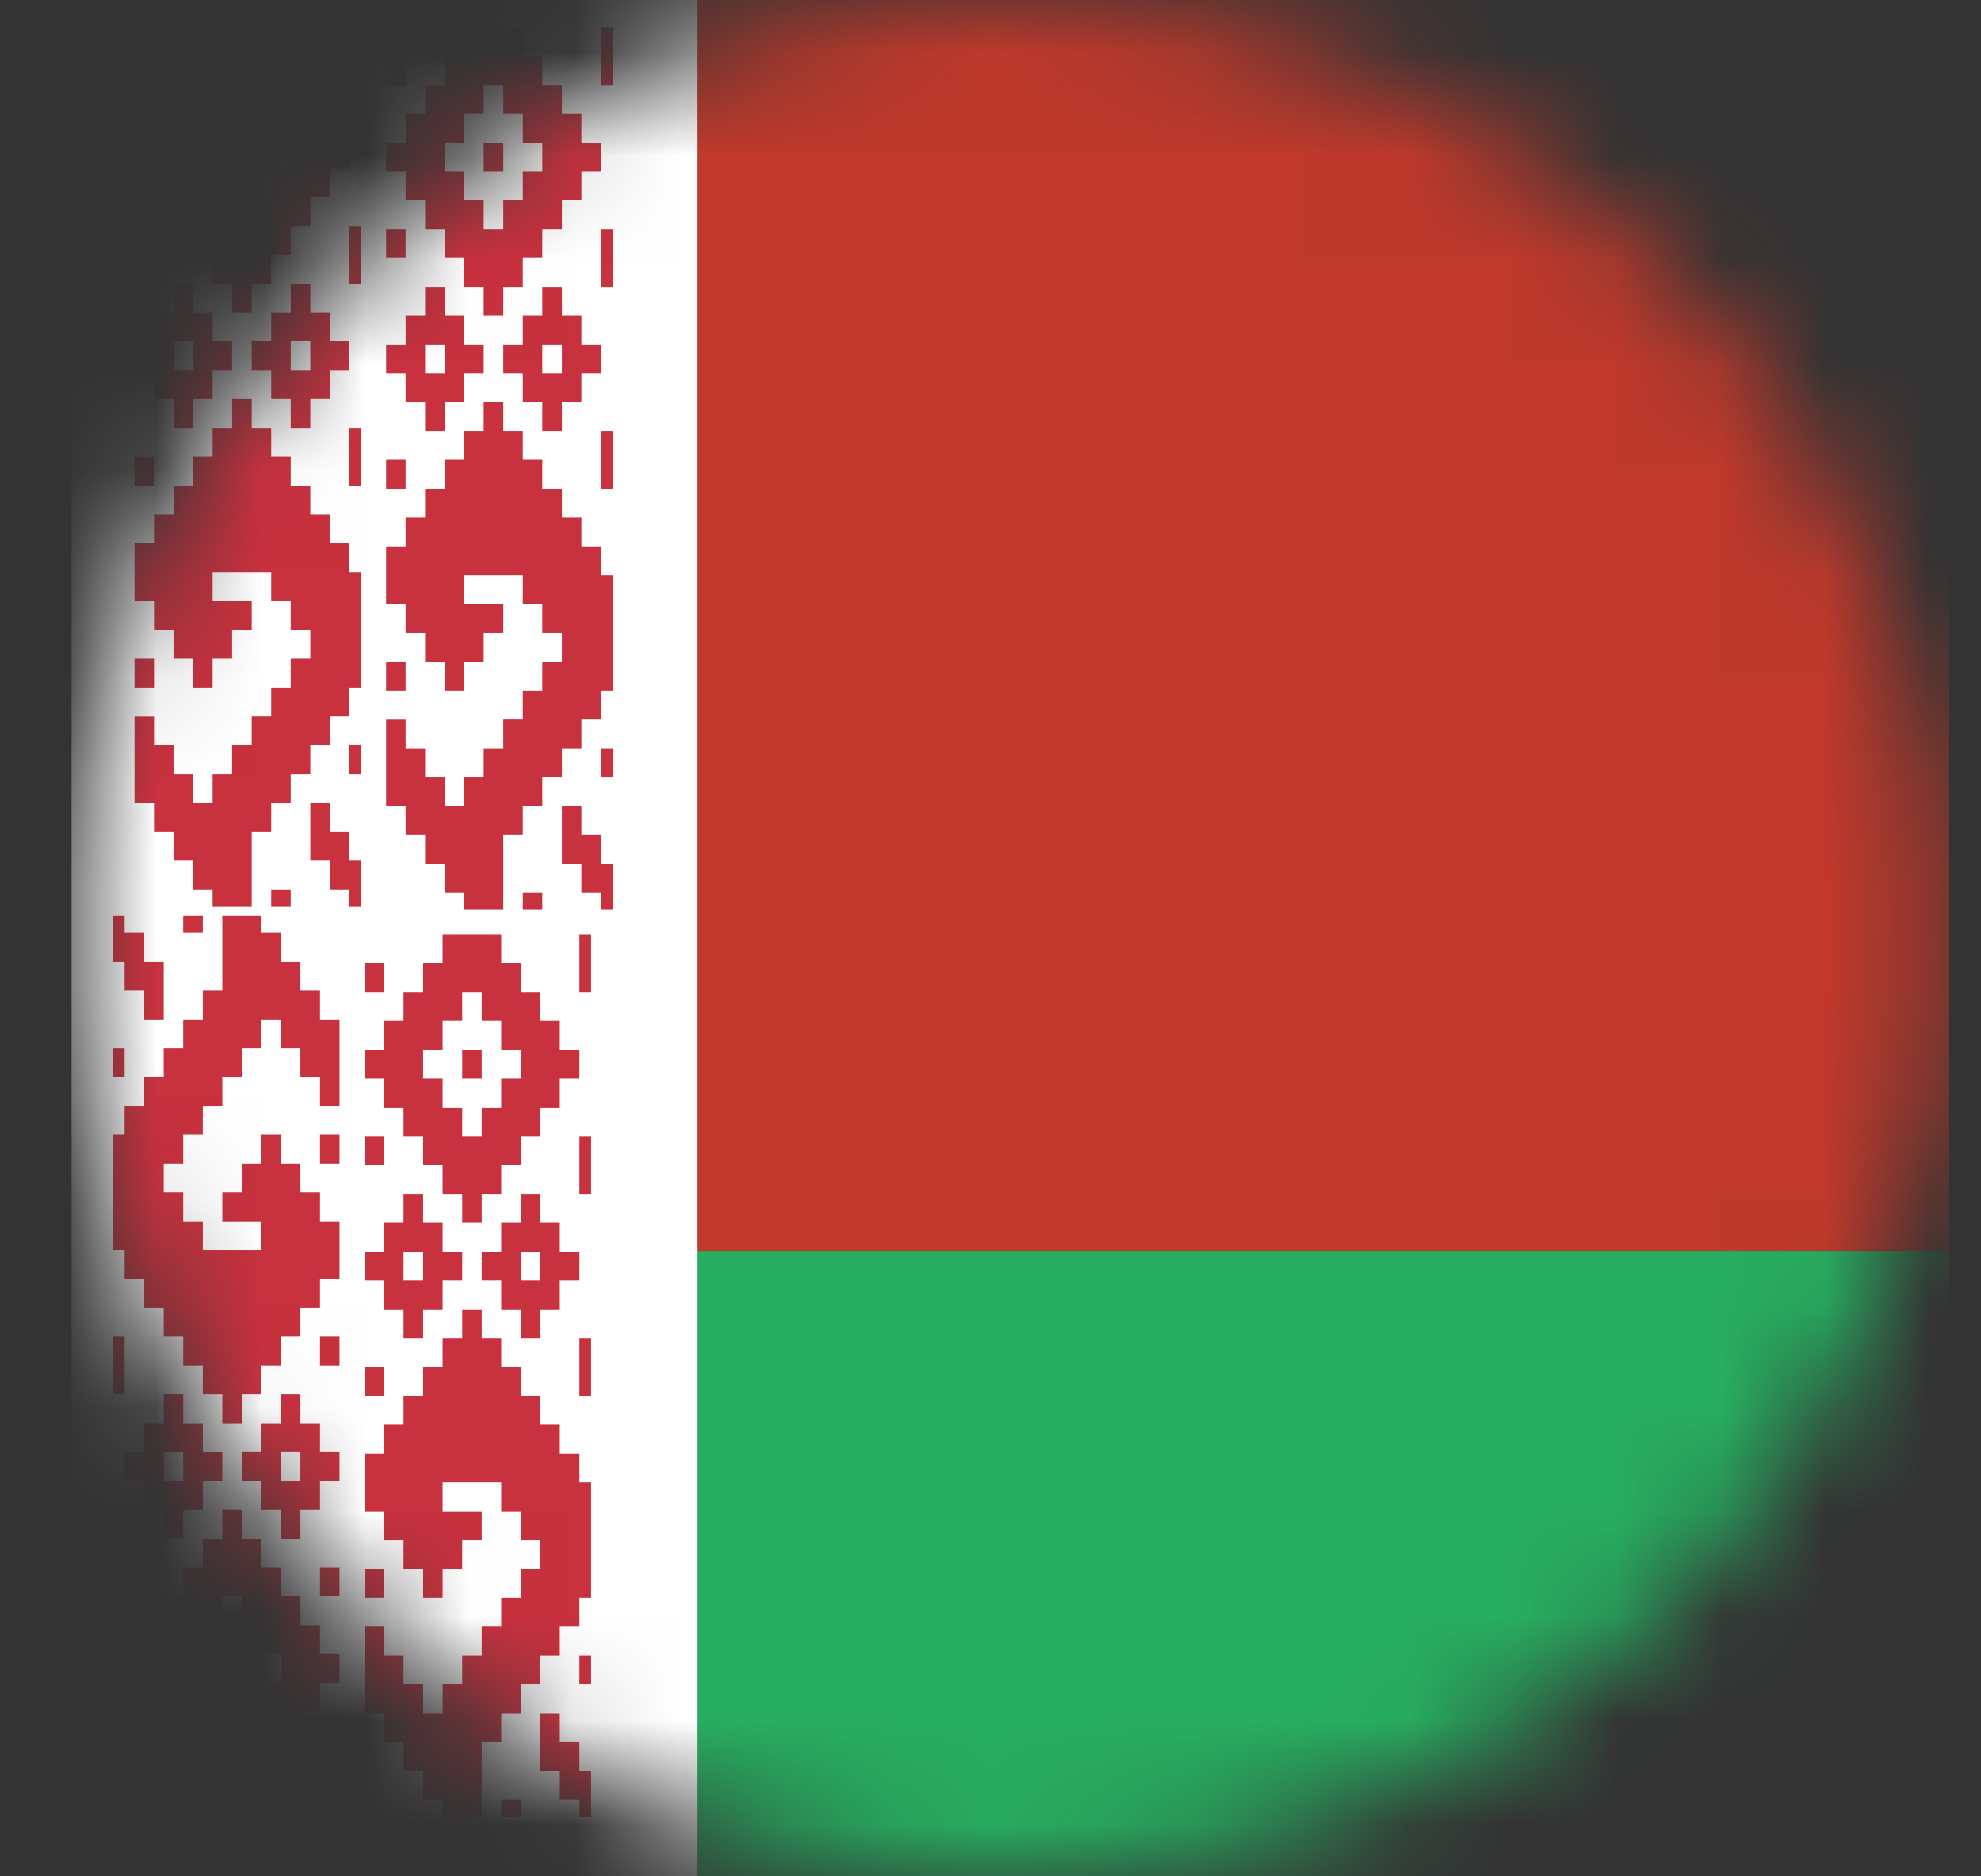
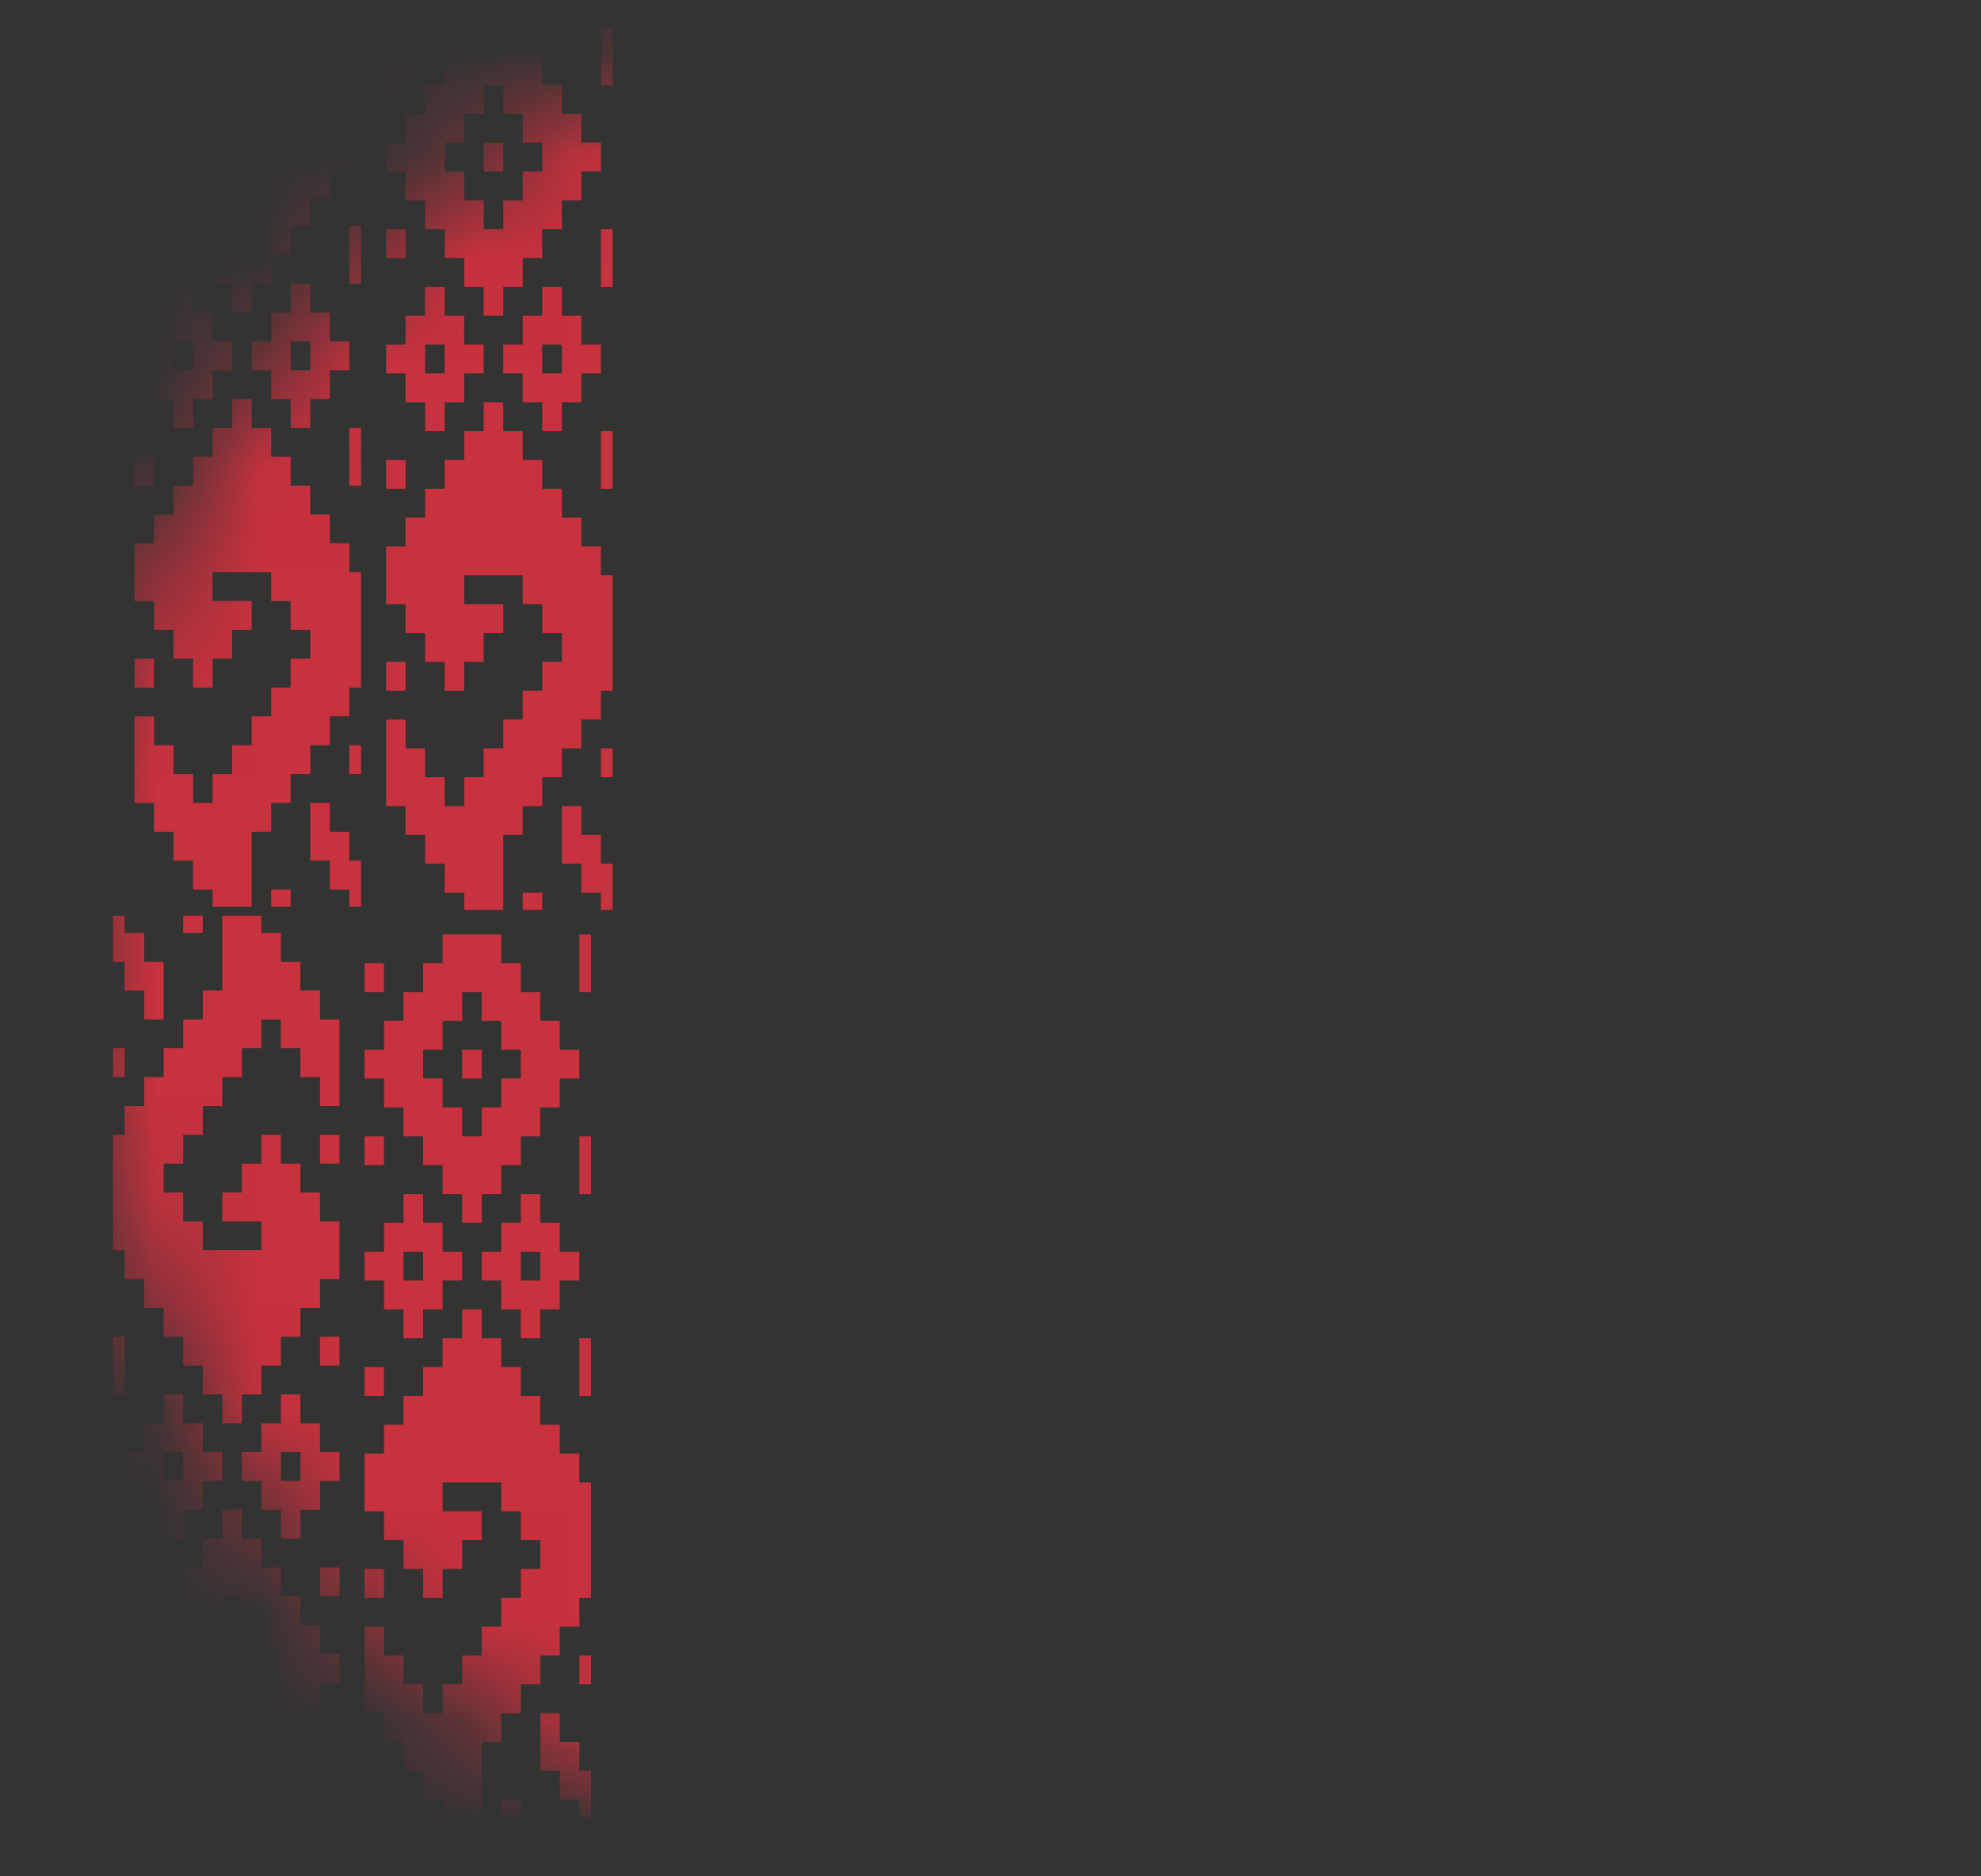
<svg xmlns="http://www.w3.org/2000/svg" width="19" height="18" viewBox="0 0 19 18" fill="none">
  <rect x="0" y="0" width="19" height="18" fill="#333333" stroke="none" />
  <mask id="mask0_694_3801" style="mask-type:luminance" maskUnits="userSpaceOnUse" x="0" y="0" width="19" height="18">
    <path d="M18.684 9C18.684 11.387 17.736 13.676 16.048 15.364C14.361 17.052 12.071 18 9.684 18C7.297 18 5.008 17.052 3.32 15.364C1.633 13.676 0.684 11.387 0.684 9C0.684 6.613 1.633 4.324 3.32 2.636C5.008 0.948 7.297 0 9.684 0C12.071 0 14.361 0.948 16.048 2.636C17.736 4.324 18.684 6.613 18.684 9Z" fill="white" />
  </mask>
  <g mask="url(#mask0_694_3801)">
-     <path d="M0.687 18.002V12.001H18.692V18.002H0.687Z" fill="#27AE60" />
-     <path d="M0.687 12H18.692V-0.003H0.687V5.999V12Z" fill="#C0392B" />
-     <path d="M0.687 -0.003H6.689V18.002H0.687V-0.003Z" fill="white" />
-     <path d="M0.986 16.814C0.986 17.471 1.473 17.999 2.078 17.999H6.387V-0.005H2.078C1.473 -0.005 0.986 0.524 0.986 1.181V16.814L0.986 16.814Z" fill="white" />
    <path fill-rule="evenodd" clip-rule="evenodd" d="M2.039 0.231H2.601V0.508H2.788V0.785H2.976V1.062H3.163V1.338H3.35V1.615H3.163V1.892H2.976V2.168H2.788V2.445H2.601V2.722H2.414V2.999H2.226V2.722H2.039V2.445H1.852V2.168H1.664V1.892H1.477V1.615H1.29V1.338H1.477V1.062H1.664V0.785H1.852V0.508H2.039V0.231ZM2.226 0.785H2.414V1.062H2.601V1.338H2.788V1.615H2.601V1.892H2.414V2.168H2.226V1.892H2.039V1.615H1.852V1.338H2.039V1.062H2.226L2.226 0.785ZM2.226 1.338H2.414V1.615H2.226V1.338ZM1.29 0.508H1.477V0.785H1.29V0.508ZM1.29 2.168H1.477V2.445H1.29V2.168ZM3.35 0.231H3.463V0.785H3.35L3.35 0.231ZM3.35 2.168H3.463V2.722H3.35L3.35 2.168ZM1.664 2.722H1.852V2.999H2.039V3.275H2.226V3.552H2.039V3.829H1.852V4.105H1.664V3.829H1.477V3.552H1.29V3.275H1.477V2.999H1.664L1.664 2.722ZM1.664 3.275H1.852V3.552H1.664L1.664 3.275ZM2.788 2.722H2.976V2.999H3.163V3.275H3.35V3.552H3.163V3.829H2.976V4.105H2.788V3.829H2.601V3.552H2.414V3.275H2.601V2.999H2.788L2.788 2.722ZM2.788 3.275H2.976V3.552H2.788V3.275ZM1.29 4.382H1.477V4.659H1.29V4.382ZM3.35 4.105H3.463V4.659H3.35L3.35 4.105ZM1.29 5.212H1.477V4.936H1.664V4.659H1.852V4.382H2.039V4.105H2.226V3.829H2.414V4.105H2.601V4.382H2.788V4.659H2.976V4.936H3.163V5.212H3.35V5.489H3.463V6.596H3.35V6.872H3.163V7.149H2.976V7.426H2.788V7.703H2.601V7.979H2.414V8.699H2.039V8.533H1.852V8.256H1.664V7.979H1.477V7.703H1.29V6.873H1.477V7.149H1.664V7.426H1.852V7.703H2.039V7.426H2.226V7.149H2.414V6.872H2.601V6.596H2.788V6.319H2.976V6.042H2.788V5.766H2.601V5.489H2.039V5.766H2.414V6.042H2.226V6.319H2.039V6.596H1.852V6.319H1.664V6.042H1.477V5.766H1.29V5.212ZM1.29 6.319H1.477V6.596H1.29V6.319ZM3.35 7.149H3.463V7.426H3.35L3.35 7.149ZM2.976 7.703H3.163V7.979H3.35V8.256H3.463V8.699H3.35V8.533H3.163V8.256H2.976V7.703ZM2.601 8.533H2.788V8.699H2.601L2.601 8.533ZM2.507 17.251H1.945V16.974H1.757V16.698H1.57V16.421H1.383V16.144H1.195V15.867H1.383V15.591H1.57V15.314H1.757V15.037H1.945V14.761H2.132V14.484H2.319V14.761H2.507V15.037H2.694V15.314H2.881V15.591H3.069V15.867H3.256V16.144H3.069V16.421H2.881V16.698H2.694V16.974H2.507L2.507 17.251ZM2.319 16.698H2.132V16.421H1.945V16.144H1.757V15.867H1.945V15.591H2.132V15.314H2.319V15.591H2.507V15.867H2.694V16.144H2.507V16.421H2.319V16.698ZM2.319 16.144H2.132V15.867H2.319V16.144ZM3.256 16.974H3.069V16.698H3.256L3.256 16.974ZM3.256 15.314H3.069V15.037H3.256L3.256 15.314ZM1.195 17.251H1.083V16.698H1.195V17.251ZM1.195 15.314H1.083V14.761H1.195V15.314ZM2.881 14.761H2.694V14.484H2.507V14.207H2.319V13.93H2.507V13.654H2.694V13.377H2.881V13.654H3.069V13.93H3.256V14.207H3.069V14.484H2.881L2.881 14.761ZM2.881 14.207H2.694V13.93H2.881L2.881 14.207ZM1.757 14.761H1.57V14.484H1.383V14.207H1.195V13.931H1.383V13.654H1.57V13.377H1.757V13.654H1.945V13.931H2.132V14.207H1.945V14.484H1.757V14.761ZM1.757 14.207H1.57V13.931H1.757V14.207ZM3.256 13.1H3.069V12.824H3.256V13.1ZM1.195 13.377H1.083V12.824H1.195V13.377ZM3.256 12.27H3.069V12.547H2.881V12.824H2.694V13.1H2.507V13.377H2.319V13.654H2.132V13.377H1.945V13.1H1.757V12.824H1.57V12.547H1.383V12.27H1.195V11.993H1.083V10.887H1.195V10.61H1.383V10.333H1.57V10.056H1.757V9.78H1.945V9.503H2.132V8.784H2.507V8.95H2.694V9.226H2.881V9.503H3.069V9.78H3.256V10.61H3.069V10.333H2.881V10.056H2.694V9.78H2.507V10.056H2.319V10.333H2.132V10.61H1.945V10.887H1.757V11.163H1.57V11.44H1.757V11.717H1.945V11.993H2.507V11.717H2.132V11.44H2.319V11.163H2.507V10.887H2.694V11.163H2.881V11.44H3.069V11.717H3.256V12.27ZM3.256 11.163H3.069V10.887H3.256L3.256 11.163ZM1.195 10.333H1.083V10.056H1.195V10.333ZM1.57 9.78H1.383V9.503H1.195V9.226H1.083V8.784H1.195V8.95H1.383V9.226H1.57V9.78ZM1.945 8.95H1.757V8.784H1.945V8.95ZM4.245 8.964H4.807V9.24H4.995V9.517H5.182V9.794H5.369V10.07H5.557V10.347H5.369V10.624H5.182V10.901H4.995V11.177H4.807V11.454H4.62V11.731H4.433V11.454H4.245V11.177H4.058V10.901H3.87V10.624H3.683V10.347H3.496V10.07H3.683V9.794H3.87V9.517H4.058V9.24H4.245V8.964ZM4.433 9.517H4.62V9.794H4.807V10.07H4.995V10.347H4.807V10.624H4.62V10.901H4.433V10.624H4.245V10.347H4.058V10.07H4.245V9.794H4.433V9.517ZM4.433 10.07H4.62V10.347H4.433V10.07ZM3.496 9.24H3.683V9.517H3.496V9.24ZM3.496 10.901H3.683V11.177H3.496V10.901ZM5.557 8.964H5.669V9.517H5.557V8.964ZM5.557 10.901H5.669V11.454H5.557V10.901ZM3.87 11.454H4.058V11.731H4.245V12.008H4.433V12.284H4.245V12.561H4.058V12.838H3.87V12.561H3.683V12.284H3.496V12.008H3.683V11.731H3.87V11.454ZM3.87 12.008H4.058V12.284H3.87V12.008ZM4.995 11.454H5.182V11.731H5.369V12.008H5.557V12.284H5.369V12.561H5.182V12.838H4.995V12.561H4.807V12.284H4.62V12.008H4.807V11.731H4.995V11.454ZM4.995 12.008H5.182V12.284H4.995V12.008ZM3.496 13.114H3.683V13.391H3.496V13.114ZM5.557 12.838H5.669V13.391H5.557V12.838ZM3.496 13.944H3.683V13.668H3.87V13.391H4.058V13.114H4.245V12.838H4.433V12.561H4.62V12.838H4.807V13.114H4.995V13.391H5.182V13.668H5.369V13.944H5.557V14.221H5.669V15.328H5.557V15.605H5.369V15.881H5.182V16.158H4.995V16.435H4.807V16.712H4.62V17.431H4.245V17.265H4.058V16.988H3.87V16.712H3.683V16.435H3.496V15.605H3.683V15.881H3.87V16.158H4.058V16.435H4.245V16.158H4.433V15.881H4.62V15.605H4.807V15.328H4.995V15.051H5.182V14.775H4.995V14.498H4.807V14.221H4.245V14.498H4.62V14.775H4.433V15.051H4.245V15.328H4.058V15.051H3.87V14.775H3.683V14.498H3.496V13.944ZM3.496 15.051H3.683V15.328H3.496V15.051ZM5.557 15.881H5.669V16.158H5.557V15.881ZM5.182 16.435H5.369V16.712H5.557V16.988H5.669V17.431H5.557V17.265H5.369V16.988H5.182V16.435ZM4.807 17.265H4.995V17.431H4.807V17.265ZM4.452 0.261H5.014V0.538H5.201V0.815H5.389V1.092H5.576V1.368H5.763V1.645H5.576V1.922H5.389V2.198H5.201V2.475H5.014V2.752H4.827V3.029H4.639V2.752H4.452V2.475H4.265V2.198H4.077V1.922H3.89V1.645H3.703V1.368H3.89V1.092H4.077V0.815H4.265V0.538H4.452V0.261ZM4.639 0.815H4.827V1.092H5.014V1.368H5.201V1.645H5.014V1.922H4.827V2.198H4.639V1.922H4.452V1.645H4.265V1.368H4.452V1.092H4.639V0.815ZM4.639 1.368H4.827V1.645H4.639V1.368ZM3.703 0.538H3.89V0.815H3.703V0.538ZM3.703 2.198H3.89V2.475H3.703V2.198ZM5.763 0.261H5.876V0.815H5.763V0.261ZM5.763 2.198H5.876V2.752H5.763V2.198ZM4.077 2.752H4.265V3.029H4.452V3.305H4.639V3.582H4.452V3.859H4.265V4.135H4.077V3.859H3.89V3.582H3.703V3.305H3.89V3.029H4.077L4.077 2.752ZM4.077 3.305H4.265V3.582H4.077L4.077 3.305ZM5.201 2.752H5.389V3.029H5.576V3.305H5.763V3.582H5.576V3.859H5.389V4.135H5.201V3.859H5.014V3.582H4.827V3.305H5.014V3.029H5.201V2.752ZM5.201 3.305H5.389V3.582H5.201V3.305ZM3.703 4.412H3.89V4.689H3.703V4.412ZM5.763 4.135H5.876V4.689H5.763V4.135ZM3.703 5.242H3.89V4.966H4.077V4.689H4.265V4.412H4.452V4.135H4.639V3.859H4.827V4.135H5.014V4.412H5.201V4.689H5.389V4.966H5.576V5.242H5.763V5.519H5.876V6.626H5.763V6.902H5.576V7.179H5.389V7.456H5.201V7.733H5.014V8.009H4.827V8.729H4.452V8.563H4.265V8.286H4.077V8.009H3.89V7.733H3.703V6.903H3.89V7.179H4.077V7.456H4.265V7.733H4.452V7.456H4.639V7.179H4.827V6.902H5.014V6.626H5.201V6.349H5.389V6.072H5.201V5.796H5.014V5.519H4.452V5.796H4.827V6.072H4.639V6.349H4.452V6.626H4.265V6.349H4.077V6.072H3.89V5.796H3.703V5.242ZM3.703 6.349H3.89V6.626H3.703V6.349ZM5.763 7.179H5.876V7.456H5.763V7.179ZM5.389 7.733H5.576V8.009H5.763V8.286H5.876V8.729H5.763V8.563H5.576V8.286H5.389V7.733ZM5.014 8.563H5.201V8.729H5.014V8.563Z" fill="#C8313E" />
  </g>
</svg>